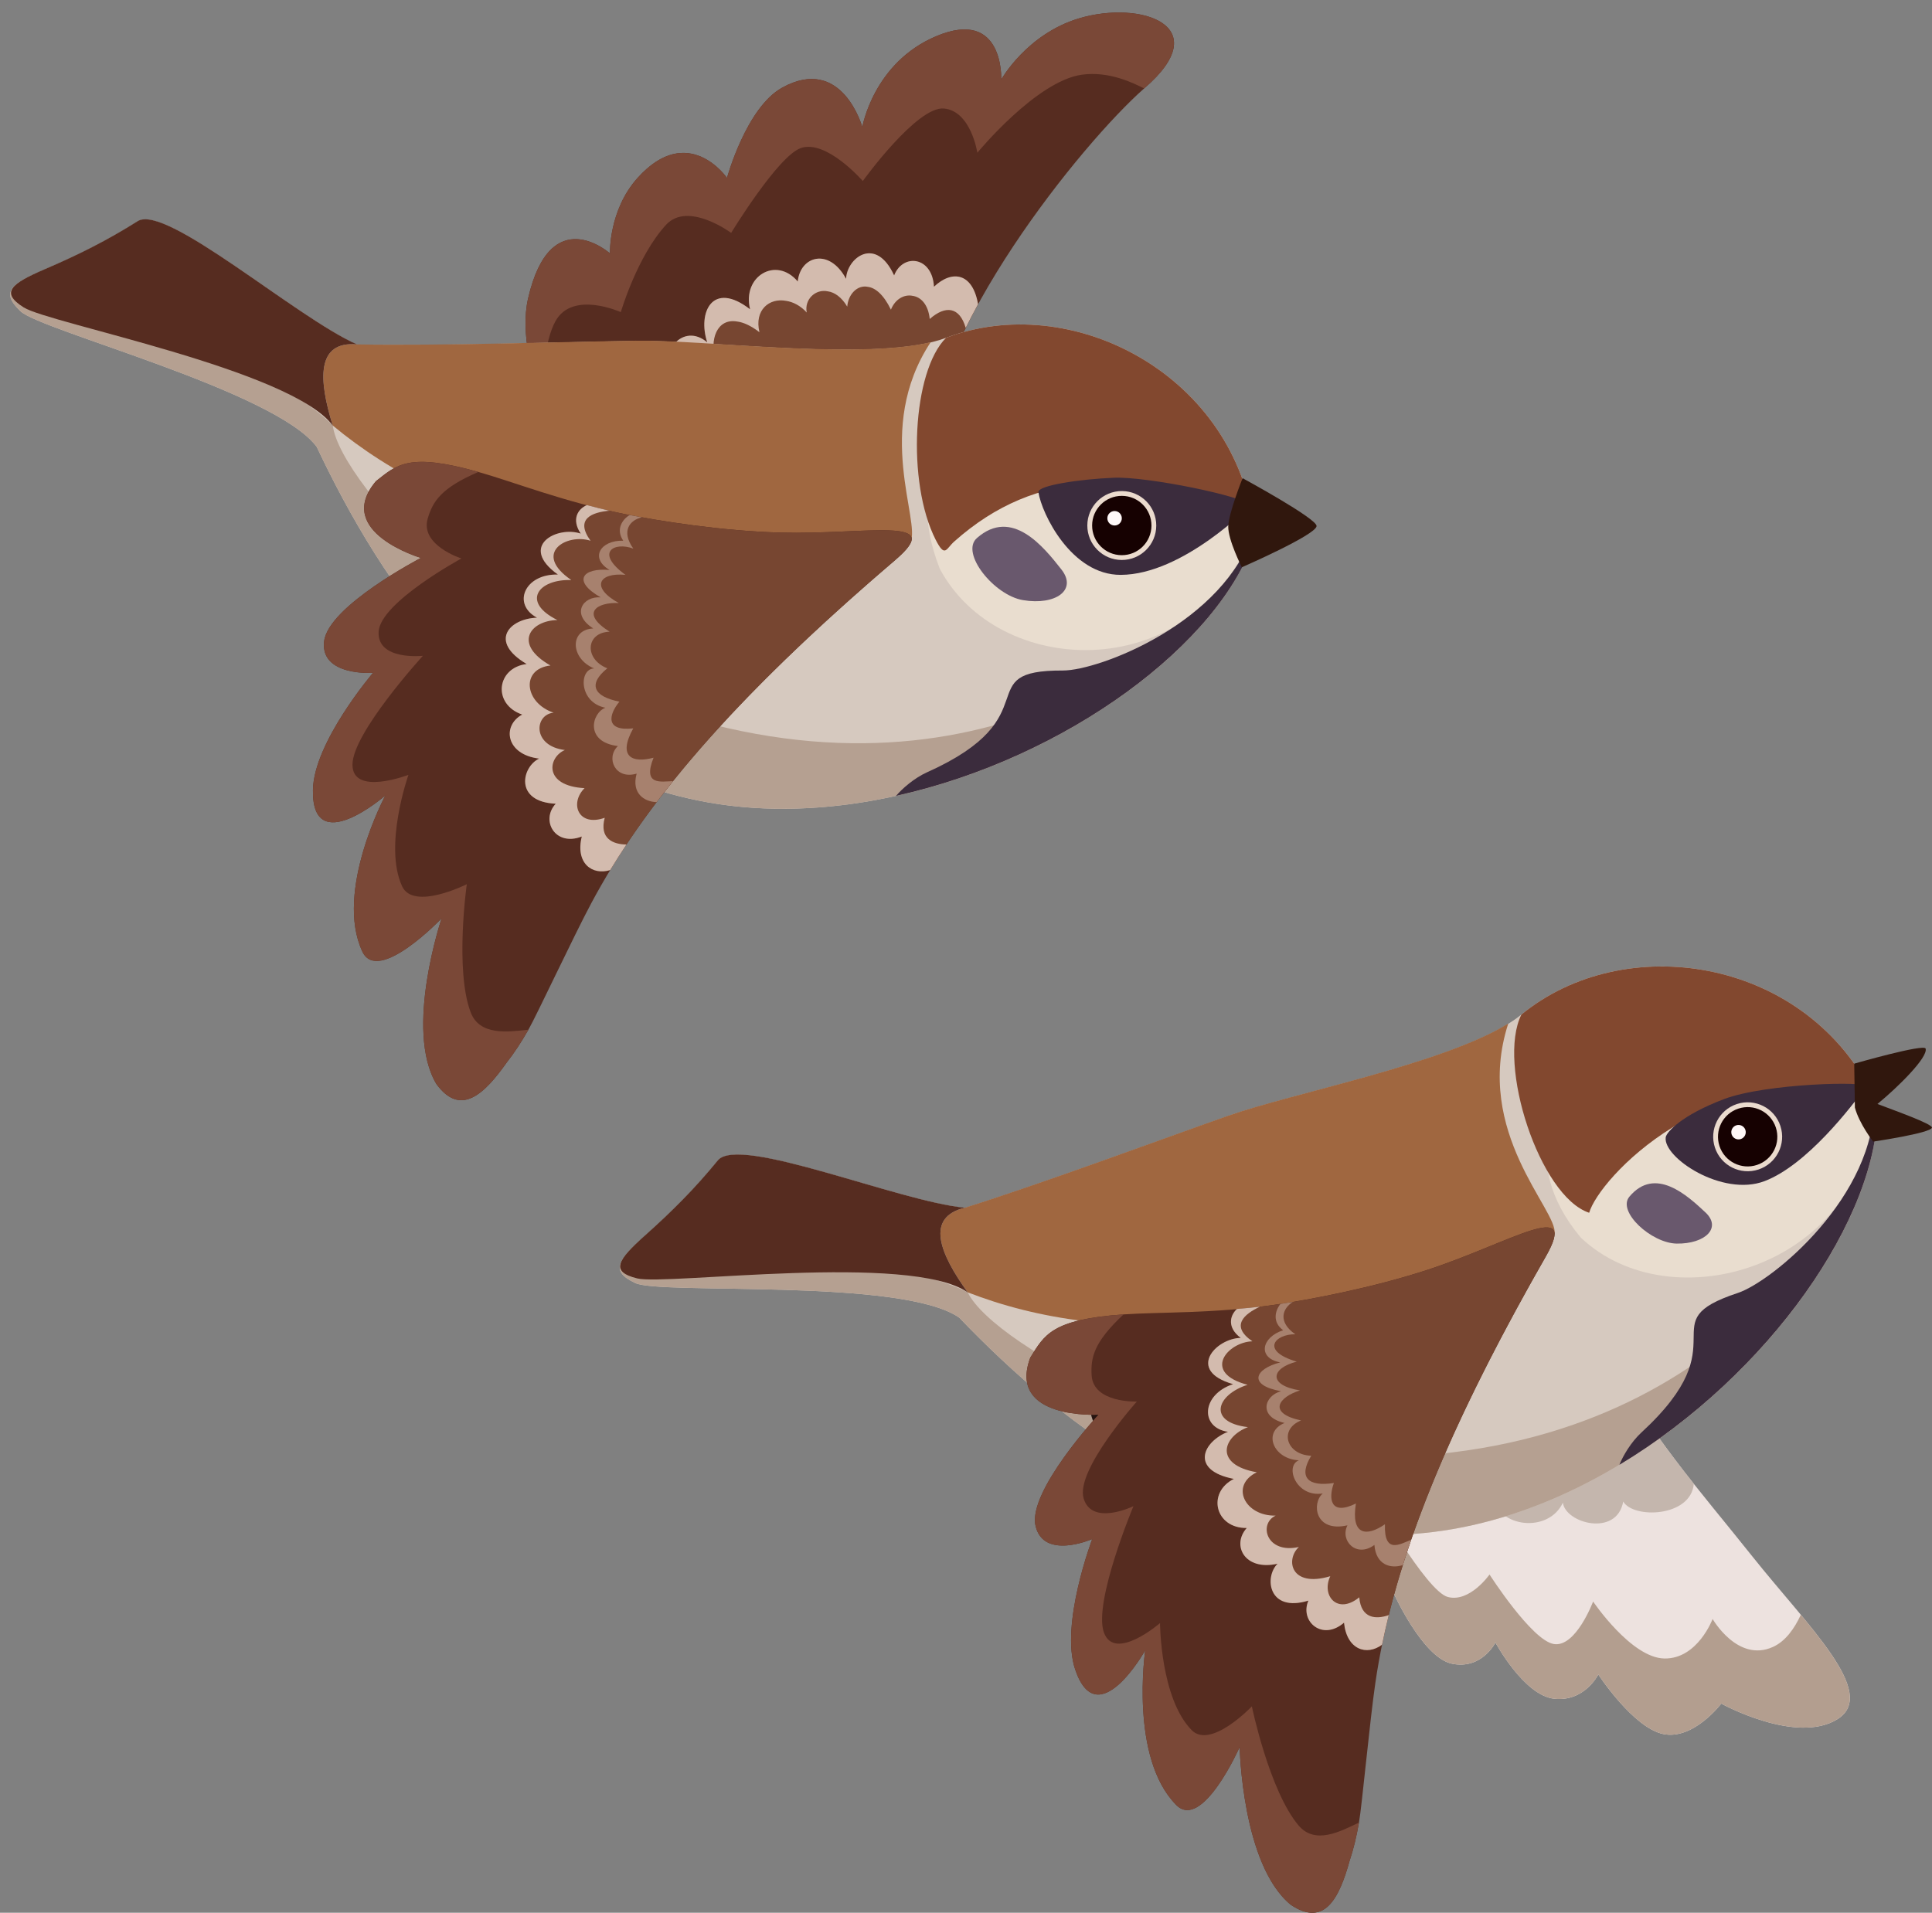
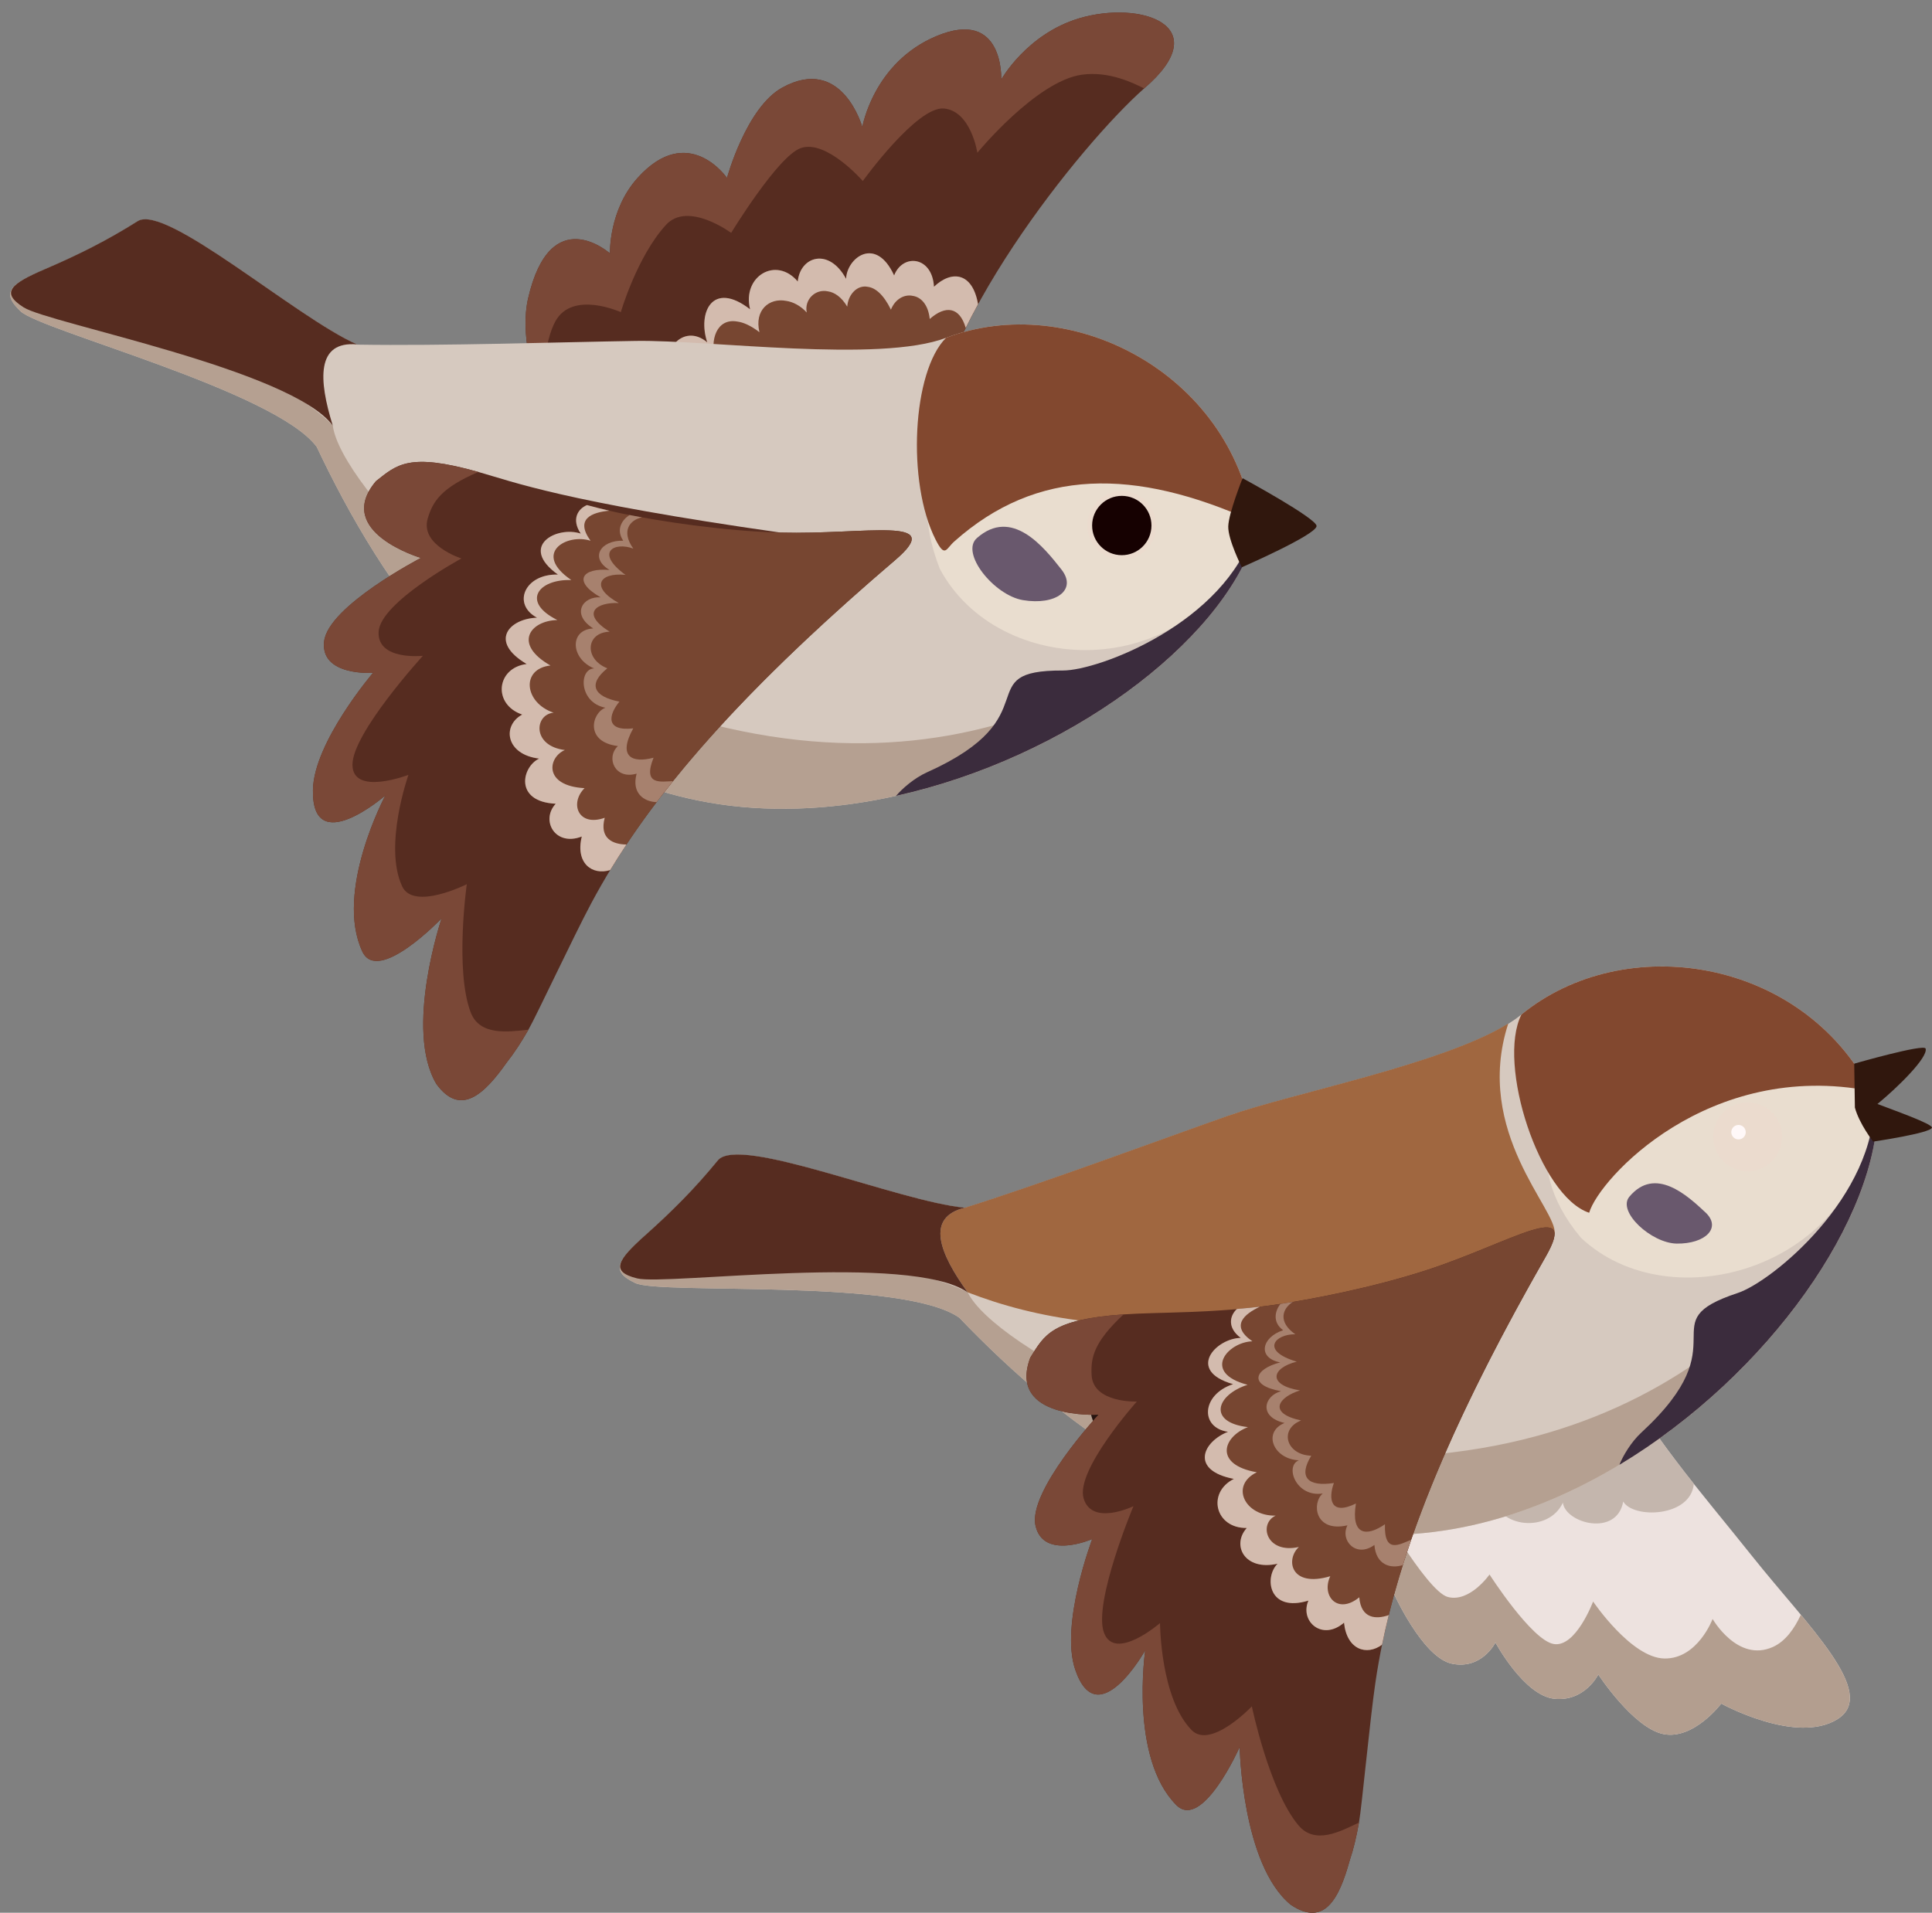
<svg xmlns="http://www.w3.org/2000/svg" height="824.8" preserveAspectRatio="xMidYMid meet" version="1.0" viewBox="-4.4 -5.4 832.9 824.8" width="832.9" zoomAndPan="magnify">
  <rect x="-4.4" y="-5.4" width="832.9" height="824.8" fill="#808080" stroke="none" />
  <defs>
    <clipPath id="a">
      <path d="M 794 446 L 828.48 446 L 828.48 487 L 794 487 Z M 794 446" />
    </clipPath>
    <clipPath id="b">
      <path d="M 438 523 L 666 523 L 666 819.41 L 438 819.41 Z M 438 523" />
    </clipPath>
    <clipPath id="c">
      <path d="M 438 561 L 582 561 L 582 819.41 L 438 819.41 Z M 438 561" />
    </clipPath>
  </defs>
  <g>
    <g>
      <path d="M 685.688 575.184 C 708.41 615.406 727.355 635.98 751.066 665.758 C 774.957 695.766 805.551 724.699 787.789 735.887 C 770.008 747.082 737.645 729.207 737.645 729.207 C 737.645 729.207 725.703 745.008 712.676 742.34 C 699.668 739.68 684.641 716.656 684.641 716.656 C 684.641 716.656 678.828 728.457 665.723 727.129 C 652.633 725.797 640.297 702.887 640.297 702.887 C 640.297 702.887 634.457 714.641 621.578 712.012 C 608.715 709.391 596.027 680.758 596.027 680.758 C 596.027 680.758 589.66 686.598 580.781 682.703 C 571.914 678.816 567.137 629.199 573.805 601.688 C 580.441 574.316 665.215 538.934 685.688 575.184" fill="#ede2df" />
    </g>
    <g>
      <path d="M 771.953 690.895 C 769.184 696.906 765.301 702.348 759.922 704.777 C 744.719 711.641 733.922 692.719 733.922 692.719 C 733.922 692.719 727.473 709.98 713.145 709.762 C 698.824 709.539 682.398 685.191 682.398 685.191 C 682.398 685.191 674.965 705.113 665.438 703.516 C 655.918 701.922 637.746 673.543 637.746 673.543 C 637.746 673.543 629.277 685.691 619.805 683.246 C 610.348 680.809 586.766 638.648 586.766 638.648 C 586.766 638.648 580.695 638.156 570.715 637.148 C 571.148 659.191 575.141 680.23 580.781 682.703 C 589.66 686.598 596.027 680.758 596.027 680.758 C 596.027 680.758 608.715 709.391 621.578 712.012 C 634.457 714.641 640.297 702.887 640.297 702.887 C 640.297 702.887 652.633 725.797 665.723 727.129 C 678.828 728.457 684.641 716.656 684.641 716.656 C 684.641 716.656 699.668 739.68 712.676 742.34 C 725.703 745.008 737.645 729.207 737.645 729.207 C 737.645 729.207 770.008 747.082 787.789 735.887 C 800.449 727.91 788.516 710.891 771.953 690.895" fill="#b39e8f" />
    </g>
    <g>
      <path d="M 584.848 622.867 C 584.895 637.996 599.062 648.762 609.66 632.688 C 610.484 645.227 625.906 656.16 638.949 639.598 C 641.289 653.492 663.266 655.816 669.367 642.562 C 670.52 651.535 692.688 657.41 695.379 642.062 C 699.648 649.566 724.523 648.906 725.816 634.449 C 712.527 617.664 699.836 600.223 685.688 575.184 C 665.215 538.934 580.441 574.316 573.805 601.688 C 571.859 609.707 570.895 619.59 570.715 629.672 C 574.844 630.211 579.738 628.453 584.848 622.867" fill="#c4b6ad" />
    </g>
    <g>
      <path d="M 568.656 645.637 C 564.262 636.871 550.656 632.176 540.695 626.93 C 536.062 624.488 530.969 622.039 527.48 618.613 C 523.074 614.289 524.008 610.094 525.621 605.344 C 526.824 601.816 515.523 599.289 513.422 602.34 C 501.5 619.656 526.453 626.367 539.344 633.793 C 545.176 637.152 549.363 641.242 551.445 646.25 C 508.285 661.898 558.281 667.316 569.008 660.992 C 573.531 658.324 570.453 649.215 568.656 645.637" fill="#261410" />
    </g>
    <g>
      <path d="M 651.504 432.074 C 627.621 451.602 555.051 465.254 525.078 475.801 C 495.148 486.336 446.402 504.48 411.652 515.453 C 383.191 512.824 314.242 483.926 305.141 495.055 C 295.219 507.184 285.559 516.871 273.711 527.445 C 261.867 538.02 258.449 542.68 269.477 547.859 C 280.504 553.039 384.465 545.551 409.145 562.789 C 453.742 609.336 524.559 665.988 613.273 655.234 C 714.328 642.977 805.934 538.074 805.07 471.172 C 777.641 408.324 697.488 394.473 651.504 432.074" fill="#d6c9bf" />
    </g>
    <g>
      <path d="M 680.508 451.02 C 666.918 465.871 649.02 494.633 677.113 528.285 C 715.812 564.91 797.316 541.328 803.211 473.816 C 778.168 423.035 701.094 429.543 680.508 451.02" fill="#e9ddcf" />
    </g>
    <g>
      <path d="M 651.504 432.074 C 640.77 453.352 659.355 510.539 680.703 517.559 C 684.957 502.875 732.09 451.414 802.152 465.062 C 772.336 407.465 695.957 395.727 651.504 432.074" fill="#82482f" />
    </g>
    <g>
-       <path d="M 800.047 463.176 C 793.824 471.852 774.488 497.012 756.305 503.918 C 738.117 510.824 712.492 493.758 713.703 485.023 C 714.02 482.773 720.574 475.473 738.766 468.566 C 756.949 461.66 801.832 460.684 800.047 463.176" fill="#3b2c3d" />
-     </g>
+       </g>
    <g>
      <path d="M 734.922 489.457 C 737.5 497.25 745.906 501.477 753.699 498.898 C 761.492 496.32 765.719 487.91 763.141 480.121 C 760.559 472.324 752.152 468.102 744.359 470.68 C 736.57 473.258 732.344 481.664 734.922 489.457" fill="#ebdbce" />
    </g>
    <g>
-       <path d="M 736.887 488.809 C 739.105 495.512 746.344 499.152 753.051 496.93 C 759.758 494.715 763.395 487.477 761.172 480.77 C 758.949 474.062 751.719 470.426 745.016 472.645 C 738.305 474.863 734.668 482.098 736.887 488.809" fill="#160101" />
-     </g>
+       </g>
    <g>
      <path d="M 742.129 483.789 C 742.668 485.426 744.434 486.309 746.066 485.77 C 747.703 485.227 748.594 483.465 748.051 481.828 C 747.508 480.191 745.742 479.305 744.109 479.844 C 742.473 480.387 741.586 482.152 742.129 483.789" fill="#fff8f8" />
    </g>
    <g>
      <path d="M 269.477 547.859 C 280.504 553.039 384.465 545.551 409.145 562.789 C 453.742 609.336 524.559 665.988 613.273 655.234 C 705.211 644.082 789.312 556.254 803.098 490.117 C 803.055 490.062 803.02 490.027 803.02 490.027 C 794.824 508.691 745.938 614.918 602.133 622.598 C 520.441 626.961 423.977 575.309 412.801 551.875 C 394.402 541.871 329.953 531.113 276.039 525.355 C 275.27 526.047 274.496 526.742 273.711 527.445 C 261.867 538.02 258.449 542.68 269.477 547.859" fill="#b5a091" />
    </g>
    <g>
      <path d="M 805.07 471.172 C 804.629 470.156 804.168 469.152 803.695 468.16 C 804.496 510.586 759.414 547.301 744.789 552.137 C 706.012 564.965 746.609 572.332 703.207 612.324 C 698.793 616.391 695.277 622.355 693.738 626.234 C 758.191 587.465 805.691 519.434 805.07 471.172" fill="#3b2c3d" />
    </g>
    <g>
      <path d="M 645.773 436.105 C 645.789 436.051 645.816 435.996 645.844 435.941 C 617.77 453.387 552.914 465.902 525.004 475.727 C 495.074 486.262 446.328 504.406 411.578 515.379 C 394.379 519.504 400.703 535.125 412.746 551.836 C 412.766 551.852 412.781 551.863 412.801 551.875 C 442.82 563.496 478.699 569.203 528.062 564.383 C 604.117 556.957 664.531 534.566 665.773 526.492 C 667.309 516.539 630.727 482.855 645.773 436.105" fill="#a06740" />
    </g>
    <g>
      <path d="M 411.578 515.379 C 383.113 512.75 314.164 483.852 305.062 494.98 C 295.145 507.109 285.484 516.797 273.637 527.371 C 261.789 537.945 258.555 542.977 270.305 545.863 C 282.895 548.961 388.102 534.648 412.781 551.887 C 412.77 551.871 412.758 551.855 412.746 551.836 C 400.703 535.125 394.379 519.504 411.578 515.379" fill="#562c20" />
    </g>
    <g>
      <path d="M 525.254 637.156 C 520.023 628.277 505.086 620.133 495.297 616.055 C 490.742 614.156 485.77 612.328 482.117 609.156 C 477.512 605.156 477.762 600.395 478.562 594.918 C 479.156 590.844 468.293 589.898 467.055 593.672 C 459.875 615.5 482.277 617.844 495.031 623.816 C 500.809 626.52 505.188 630.301 507.785 635.438 C 462.121 654.355 502.062 663.016 520.996 652.801 C 525.812 650.203 527.395 640.777 525.254 637.156" fill="#261410" />
    </g>
    <g>
      <path d="M 698.027 510.637 C 692.668 517.047 707.523 530.699 718.449 530.848 C 730.73 531.02 737.945 524.07 730.84 517.414 C 723.047 510.117 709.164 497.316 698.027 510.637" fill="#69586d" />
    </g>
    <g clip-path="url(#a)">
      <path d="M 804.984 470.648 C 813.598 463.586 826.828 450.609 825.754 446.762 C 825.141 444.578 794.969 453.258 794.969 453.258 C 794.969 453.258 795.246 472.164 795.258 472.195 C 797.152 479.234 803.133 486.867 803.133 486.867 C 803.133 486.867 827.793 483.254 828.473 480.875 C 828.922 479.301 811.609 473.188 804.984 470.648" fill="#30170d" />
    </g>
    <g clip-path="url(#b)">
      <path d="M 611.352 542.051 C 587.461 549.895 560.477 555.012 545.227 557.223 C 518.645 561.078 495.684 560.293 479.98 561.383 C 448.805 563.551 445.883 570.281 439.777 579.98 C 429.676 606.91 469.18 604.633 469.18 604.633 C 469.18 604.633 438.598 637.621 442.035 652.559 C 445.469 667.461 466.473 658.254 466.473 658.254 C 466.473 658.254 452.527 694.973 459.113 714.484 C 468.723 742.949 489.312 706.234 489.312 706.234 C 489.312 706.234 482.504 752.617 502.707 772.945 C 513.938 784.242 530.035 747.934 530.035 747.934 C 530.035 747.934 530.992 798.672 552.047 815.945 C 566.605 825.777 572.949 813.191 577.461 796.871 C 579.07 792.121 580.398 786.574 581.469 780.504 C 582.738 773.297 586.172 736.25 588.559 720.055 C 595.484 672.973 615.285 618.082 661.945 536.531 C 676.719 510.711 646.52 530.5 611.352 542.051" fill="#562c20" />
    </g>
    <g>
      <path d="M 611.352 542.051 C 587.461 549.895 560.477 555.012 545.227 557.223 C 543.051 557.539 540.902 557.809 538.777 558.059 C 535.402 558.453 532.098 558.773 528.859 559.031 C 525.746 561.91 524.551 567.082 530.492 571.512 C 519.668 571.73 506.891 585.664 527.199 591.457 C 513.543 595.949 512.805 610.23 525.004 612.004 C 513.941 616.383 508.629 628.664 527.535 632.316 C 515.773 638.242 519.445 653.676 533.094 653.48 C 526.43 660.883 532.152 672.121 546.375 668.887 C 540.547 674.641 542.34 690.102 559.664 684.797 C 555.816 693.75 565.676 702.41 575.016 694.309 C 576.211 706.059 584.867 708.715 591.422 703.797 C 592.273 699.625 593.227 695.379 594.297 691.051 C 604.379 650.215 624.516 601.957 661.945 536.531 C 669.266 523.738 665.543 522.141 655.648 525.191 C 645.574 528.297 629.098 536.223 611.352 542.051" fill="#774631" />
    </g>
    <g>
      <path d="M 592.66 651.871 C 584.852 657.281 577.898 656.816 580.148 642.922 C 569.141 648.359 568.172 640.887 570.652 634.082 C 559.184 635.852 555.312 631.43 560.891 622.324 C 550.035 621.961 546.922 610.895 556.508 607.121 C 541.641 603.879 547.102 596.891 556.047 594.16 C 542.027 591.906 543.586 584.516 554.648 581.754 C 538.703 577.051 545.328 569.809 554.02 569.957 C 546.363 564.621 548.453 558.805 552.965 556.008 C 551.078 556.324 549.297 556.609 547.629 556.863 C 545.316 559.711 543.984 564.691 548.777 568.211 C 539.488 571.215 537.52 580.152 547.508 582.078 C 536.359 584.945 533.574 591.957 547.863 594.492 C 540.516 596.492 538.039 605.609 549.379 608.195 C 539.75 612.16 544.566 623.812 555.559 624.293 C 549.336 626.699 554.297 640.398 565.852 638.602 C 561.016 642.695 562.359 655.555 576.492 652.336 C 573.172 658.957 580.348 666.527 588.113 660.797 C 588.805 669.562 595.238 671.133 600.367 669.473 C 601.492 665.898 602.688 662.266 603.965 658.566 C 599.148 660.438 592.219 664.941 592.66 651.871" fill="#a7816e" />
    </g>
    <g>
      <path d="M 581.59 683.371 C 572.227 691.039 565.113 682.695 569.09 674.281 C 551.961 679.375 549.703 667.105 555.559 661.668 C 541.52 664.824 538.023 651.621 545.562 648.145 C 532.215 648.457 525.734 635.117 537.422 629.453 C 518.941 626.238 522.609 614.203 533.598 609.992 C 516.129 607.961 519.855 596.094 533.438 591.734 C 513.52 586.539 524.805 573.309 535.52 572.984 C 525.777 566.324 532.102 561.164 538.777 558.059 C 535.402 558.453 532.098 558.773 528.859 559.031 C 525.746 561.91 524.551 567.082 530.492 571.512 C 519.668 571.73 506.891 585.664 527.199 591.457 C 513.543 595.949 512.805 610.23 525.004 612.004 C 513.941 616.383 508.629 628.664 527.535 632.316 C 515.773 638.242 519.445 653.676 533.094 653.48 C 526.43 660.883 532.152 672.121 546.375 668.887 C 540.547 674.641 542.34 690.102 559.664 684.797 C 555.816 693.75 565.676 702.41 575.016 694.309 C 576.211 706.059 584.867 708.715 591.422 703.797 C 592.273 699.625 593.227 695.379 594.297 691.051 C 588.855 692.949 582.359 692.668 581.59 683.371" fill="#d3bbae" />
    </g>
    <g clip-path="url(#c)">
      <path d="M 555.418 781.742 C 542.82 766.836 535.281 730.402 535.281 730.402 C 535.281 730.402 517.574 749.035 509.332 740.648 C 495.812 726.883 495.691 694.496 495.691 694.496 C 495.691 694.496 476.121 711.398 471.496 698.527 C 466.852 685.605 484.234 644.078 484.234 644.078 C 484.234 644.078 466.312 652.809 462.75 640.711 C 459.18 628.574 485.695 598.961 485.695 598.961 C 485.695 598.961 466.867 599.676 466.203 587.598 C 465.777 579.93 467.23 573.266 479.98 561.383 C 448.805 563.551 445.883 570.281 439.777 579.98 C 429.676 606.91 469.18 604.633 469.18 604.633 C 469.18 604.633 438.598 637.621 442.035 652.559 C 445.469 667.461 466.473 658.254 466.473 658.254 C 466.473 658.254 452.527 694.973 459.113 714.484 C 468.723 742.949 489.312 706.234 489.312 706.234 C 489.312 706.234 482.504 752.617 502.707 772.945 C 513.938 784.242 530.035 747.934 530.035 747.934 C 530.035 747.934 530.992 798.672 552.047 815.945 C 566.605 825.777 572.949 813.191 577.461 796.871 C 579.07 792.121 580.398 786.574 581.469 780.504 C 573.406 784.359 562.562 790.191 555.418 781.742" fill="#7a4837" />
    </g>
    <g>
      <path d="M 460.805 2.512 C 438.238 9.258 427.242 28.883 427.242 28.883 C 427.242 28.883 428.547 -2.152 399.223 10.203 C 372.105 21.629 367.352 49.398 367.352 49.398 C 367.352 49.398 358.668 18.047 332.758 32.426 C 317.273 41.016 309.012 71.32 309.012 71.32 C 309.012 71.32 292.348 47.105 270.543 71.238 C 257.941 85.184 258.559 103.867 258.559 103.867 C 258.559 103.867 232.969 81.039 223.266 123.293 C 219.816 138.289 225.059 157.637 230.203 169.891 C 230.121 168.969 230.059 167.992 230.004 166.992 C 230.125 168.824 230.203 169.891 230.203 169.891 C 284.051 240.227 396.09 240.117 396.191 190.188 C 396.297 137.824 461.977 56.402 488.855 32.734 C 520.371 5.645 487.352 -5.422 460.805 2.512" fill="#562c20" />
    </g>
    <g>
      <path d="M 460.805 2.512 C 438.238 9.258 427.242 28.883 427.242 28.883 C 427.242 28.883 428.547 -2.152 399.223 10.203 C 372.105 21.629 367.352 49.398 367.352 49.398 C 367.352 49.398 358.668 18.047 332.758 32.426 C 317.273 41.016 309.012 71.32 309.012 71.32 C 309.012 71.32 292.348 47.105 270.543 71.238 C 257.941 85.184 258.559 103.867 258.559 103.867 C 258.559 103.867 232.969 81.039 223.266 123.293 C 219.816 138.289 225.059 157.637 230.203 169.891 C 229.227 158.949 230.121 141.945 235.109 133.016 C 242.512 119.777 263.234 129.195 263.234 129.195 C 263.234 129.195 270.25 105.145 282.727 91.551 C 292.199 81.227 310.809 95.027 310.809 95.027 C 310.809 95.027 330.879 62.02 340.773 58.477 C 351.805 54.527 367.562 72.66 367.562 72.66 C 367.562 72.66 390.871 40.309 402.547 41.391 C 414.23 42.473 416.945 60.465 416.945 60.465 C 416.945 60.465 442.371 29.496 462.07 26.801 C 473.879 25.188 484.355 30.508 488.855 32.734 C 520.371 5.645 487.352 -5.422 460.805 2.512" fill="#7a4837" />
    </g>
    <g>
      <path d="M 417.242 125.785 C 414.902 112.137 405.988 110.895 398.238 118.25 C 397.516 105.078 384.805 103.777 381.066 113.371 C 373.078 96 360.613 105.949 360.359 114.852 C 352.996 101.219 340.578 105.062 339.516 115.988 C 330.195 104.926 315.453 113.754 318.965 127.969 C 302.664 115.375 296.258 129.477 300.504 142.234 C 290.27 133.496 278.555 145.871 284.57 161.281 C 264.672 148.844 261.531 171.895 269.352 181.539 C 265.691 180.992 257.523 185.855 254.609 194.512 C 256.441 195.949 258.301 197.336 260.18 198.672 C 316.988 238.918 396.109 232.191 396.191 190.188 C 396.227 173.98 402.477 155.094 411.922 135.977 C 413.598 132.582 415.383 129.184 417.242 125.785" fill="#774631" />
    </g>
    <g>
      <path d="M 398.238 118.25 C 397.516 105.078 384.805 103.777 381.066 113.371 C 373.078 96 360.613 105.949 360.359 114.852 C 352.996 101.219 340.578 105.062 339.516 115.988 C 330.195 104.926 315.453 113.754 318.965 127.969 C 302.664 115.375 296.258 129.477 300.504 142.234 C 290.27 133.496 278.555 145.871 284.57 161.281 C 264.672 148.844 261.531 171.895 269.352 181.539 C 265.691 180.992 257.523 185.855 254.609 194.512 C 256.441 195.949 258.301 197.336 260.18 198.672 C 262.426 190.859 267.281 183.465 272.926 184.402 C 273.195 184.43 273.48 184.477 273.762 184.52 C 267.508 176.594 268.789 160.883 280.098 162.566 C 282.465 162.797 285.305 163.836 288.625 165.918 C 284.207 154.477 287.434 144.41 295.449 145.848 C 297.918 146.121 300.879 147.547 304.23 150.426 C 301.238 140.988 304.75 131.715 313.406 133.246 C 316.098 133.586 319.316 135.016 323.008 137.859 C 320.707 128.285 327.254 122.961 334.469 124.332 C 337.492 124.77 340.668 126.387 343.395 129.359 C 342.266 123.809 347.074 119.059 352.527 120.234 C 355.328 120.645 358.34 122.609 360.855 126.828 C 361.203 121.723 365.055 117.305 369.77 118.293 C 372.902 118.699 376.469 121.504 379.684 128.125 C 381.512 123.527 385.484 121.414 389.051 122.172 C 392.555 122.66 395.777 125.855 396.414 132.152 C 403.273 126.105 409.305 126.926 411.922 135.977 C 413.598 132.582 415.383 129.184 417.242 125.785 C 414.902 112.137 405.988 110.895 398.238 118.25" fill="#d3bbae" />
    </g>
    <g>
      <path d="M 257.113 316.492 C 255.727 306.781 244.316 298.012 236.535 289.879 C 232.918 286.094 228.863 282.148 226.645 277.797 C 223.84 272.301 226.055 268.617 229.094 264.625 C 231.352 261.66 221.441 255.676 218.48 257.902 C 201.676 270.539 223.207 284.824 233.074 295.957 C 237.539 300.992 240.215 306.199 240.602 311.609 C 194.703 312.754 240.395 333.758 252.574 331.164 C 257.711 330.07 257.684 320.453 257.113 316.492" fill="#261410" />
    </g>
    <g>
      <path d="M 403.461 140.27 C 374.617 151.207 301.465 141.113 269.695 141.605 C 237.973 142.098 185.988 143.828 149.551 143.207 C 123.395 131.68 67.18 82.391 55.02 90.055 C 41.762 98.41 29.527 104.527 14.934 110.797 C 0.348 117.062 -4.375 120.398 4.441 128.809 C 13.254 137.223 114.215 163.117 132.145 187.301 C 159.664 245.594 208.836 321.797 296.379 339.75 C 396.098 360.203 516.266 289.801 536.68 226.086 C 530.613 157.777 459.004 119.207 403.461 140.27" fill="#d6c9bf" />
    </g>
    <g>
      <path d="M 424.953 167.438 C 407.355 177.211 384.785 199.02 400.746 239.852 C 425.816 286.867 507.059 290.152 534.074 228.004 C 526.445 171.895 451.289 153.609 424.953 167.438" fill="#e9ddcf" />
    </g>
    <g>
      <path d="M 403.461 140.27 C 388.934 154.652 386.406 202.594 398.953 227.305 C 403.023 235.32 403.449 231.254 406.949 228.133 C 442.656 196.289 484.863 196.402 535.852 219.367 C 525.859 155.281 457.152 119.906 403.461 140.27" fill="#82482f" />
    </g>
    <g>
-       <path d="M 534.672 212.484 C 534.672 212.484 505.633 242.395 478.762 242.488 C 457.488 242.566 444.688 216.121 443.273 206.844 C 442.824 203.887 461.523 201.176 475.867 200.605 C 490.211 200.031 532.062 208.609 534.672 212.484" fill="#3b2c3d" />
-     </g>
+       </g>
    <g>
      <path d="M 464.352 221.16 C 464.324 229.367 470.957 236.047 479.164 236.07 C 487.371 236.102 494.047 229.469 494.074 221.262 C 494.102 213.051 487.473 206.379 479.266 206.348 C 471.059 206.32 464.383 212.949 464.352 221.16" fill="#ebdbce" />
    </g>
    <g>
      <path d="M 466.422 221.168 C 466.398 228.23 472.105 233.98 479.172 234 C 486.234 234.027 491.98 228.316 492.004 221.254 C 492.027 214.188 486.32 208.445 479.262 208.422 C 472.191 208.395 466.449 214.102 466.422 221.168" fill="#160101" />
    </g>
    <g>
-       <path d="M 472.984 218.07 C 472.98 219.793 474.371 221.191 476.098 221.199 C 477.816 221.207 479.219 219.816 479.227 218.09 C 479.23 216.367 477.84 214.965 476.117 214.961 C 474.395 214.953 472.992 216.348 472.984 218.07" fill="#fff8f8" />
-     </g>
+       </g>
    <g>
      <path d="M 4.441 128.809 C 13.254 137.223 114.215 163.117 132.145 187.301 C 159.664 245.594 208.836 321.797 296.379 339.75 C 387.102 358.359 494.734 301.766 528.793 243.426 C 528.77 243.359 528.754 243.316 528.754 243.316 C 515.059 258.41 434.98 343.629 296.172 305.266 C 217.32 283.477 142.238 203.879 139.078 178.109 C 124.805 162.785 67.102 132.129 17.805 109.551 C 16.855 109.965 15.902 110.379 14.934 110.797 C 0.348 117.062 -4.375 120.398 4.441 128.809" fill="#b5a091" />
    </g>
    <g>
      <path d="M 536.68 226.086 C 536.582 224.98 536.465 223.883 536.332 222.793 C 523.625 263.281 469.219 283.785 453.816 283.73 C 412.973 283.59 449.133 303.457 395.281 327.605 C 389.805 330.062 384.578 334.602 381.891 337.789 C 455.312 321.484 521.949 272.051 536.68 226.086" fill="#3b2c3d" />
    </g>
    <g>
-       <path d="M 396.75 142.273 C 396.781 142.223 396.824 142.18 396.867 142.137 C 364.711 149.77 299.234 141.055 269.645 141.512 C 237.922 142.004 185.938 143.734 149.5 143.113 C 131.883 141.566 132.926 158.383 139.039 178.055 C 139.051 178.074 139.062 178.094 139.078 178.109 C 163.855 198.656 196.07 215.461 244.41 226.555 C 318.891 243.652 384.344 235.695 388.086 228.434 C 392.695 219.48 372.211 179.605 396.75 142.273" fill="#a06740" />
-     </g>
+       </g>
    <g>
      <path d="M 149.5 143.113 C 123.344 131.586 67.133 82.297 54.969 89.961 C 41.715 98.312 29.477 104.434 14.887 110.699 C 0.297 116.969 -4.367 120.715 5.855 127.18 C 16.812 134.113 121.125 153.934 139.055 178.113 C 139.051 178.094 139.043 178.074 139.039 178.055 C 132.926 158.383 131.883 141.566 149.5 143.113" fill="#562c20" />
    </g>
    <g>
      <path d="M 218.648 294.672 C 216.504 284.594 204.926 272.129 196.938 265.152 C 193.223 261.91 189.086 258.594 186.629 254.43 C 183.527 249.176 185.277 244.738 187.777 239.797 C 189.633 236.121 179.633 231.777 177.258 234.965 C 163.523 253.387 184.023 262.715 194.227 272.43 C 198.84 276.824 201.797 281.801 202.629 287.5 C 153.324 290.945 188.449 311.836 209.645 308.156 C 215.035 307.223 219.523 298.785 218.648 294.672" fill="#261410" />
    </g>
    <g>
      <path d="M 416.746 226.625 C 409.48 233.031 424.113 251.293 436.617 253.383 C 450.668 255.73 460.156 249.035 453.176 240.152 C 445.527 230.418 431.855 213.305 416.746 226.625" fill="#69586d" />
    </g>
    <g>
      <path d="M 531.289 200.797 C 531.289 200.797 563.48 218.27 563.188 221.469 C 562.836 225.316 530.961 239.211 530.961 239.211 C 530.961 239.211 524.945 227.297 525.109 221.562 C 525.277 215.828 531.289 200.797 531.289 200.797" fill="#30170d" />
    </g>
    <g>
-       <path d="M 332.012 224.254 C 306.875 223.574 279.75 219.281 264.648 216.219 C 238.324 210.875 216.973 202.387 201.828 198.113 C 171.746 189.629 166.727 194.98 157.707 202.051 C 139.105 223.988 177.062 235.18 177.062 235.18 C 177.062 235.18 137.141 255.91 135.336 271.133 C 133.535 286.316 156.414 284.738 156.414 284.738 C 156.414 284.738 130.895 314.594 130.512 335.188 C 129.949 365.223 161.723 337.613 161.723 337.613 C 161.723 337.613 139.656 378.977 151.816 404.93 C 158.574 419.355 185.98 390.609 185.98 390.609 C 185.98 390.609 169.758 438.695 183.746 462.059 C 194.133 476.23 204.352 466.523 214.105 452.684 C 217.223 448.754 220.348 443.98 223.402 438.629 C 227.031 432.273 242.766 398.562 250.48 384.117 C 272.891 342.141 310.055 297.152 381.5 236.133 C 404.121 216.816 369.016 225.25 332.012 224.254" fill="#562c20" />
+       <path d="M 332.012 224.254 C 238.324 210.875 216.973 202.387 201.828 198.113 C 171.746 189.629 166.727 194.98 157.707 202.051 C 139.105 223.988 177.062 235.18 177.062 235.18 C 177.062 235.18 137.141 255.91 135.336 271.133 C 133.535 286.316 156.414 284.738 156.414 284.738 C 156.414 284.738 130.895 314.594 130.512 335.188 C 129.949 365.223 161.723 337.613 161.723 337.613 C 161.723 337.613 139.656 378.977 151.816 404.93 C 158.574 419.355 185.98 390.609 185.98 390.609 C 185.98 390.609 169.758 438.695 183.746 462.059 C 194.133 476.23 204.352 466.523 214.105 452.684 C 217.223 448.754 220.348 443.98 223.402 438.629 C 227.031 432.273 242.766 398.562 250.48 384.117 C 272.891 342.141 310.055 297.152 381.5 236.133 C 404.121 216.816 369.016 225.25 332.012 224.254" fill="#562c20" />
    </g>
    <g>
      <path d="M 332.012 224.254 C 306.875 223.574 279.75 219.281 264.648 216.219 C 262.492 215.781 260.383 215.309 258.297 214.824 C 254.984 214.059 251.766 213.242 248.633 212.395 C 244.73 214.055 241.855 218.52 245.957 224.695 C 235.691 221.246 218.961 230.051 236.121 242.359 C 221.754 241.98 216.234 255.172 227.121 260.957 C 215.23 261.344 206.086 271.113 222.652 280.934 C 209.578 282.543 207.828 298.309 220.738 302.73 C 211.965 307.453 213.562 319.961 228.039 321.715 C 220.613 325.164 217.082 340.324 235.18 341.18 C 228.535 348.309 234.895 359.789 246.418 355.312 C 243.578 366.773 250.832 372.199 258.66 369.781 C 260.871 366.141 263.203 362.469 265.668 358.758 C 288.941 323.715 324.184 285.086 381.5 236.133 C 404.121 216.816 369.016 225.25 332.012 224.254" fill="#774631" />
    </g>
    <g>
      <path d="M 277.355 321.324 C 268.176 323.777 261.789 320.996 268.598 308.676 C 256.398 310.074 258.012 302.715 262.641 297.148 C 251.246 294.941 249.098 289.473 257.418 282.785 C 247.324 278.777 248.129 267.312 258.426 266.996 C 245.523 258.926 253.023 254.191 262.363 254.641 C 249.934 247.785 253.891 241.355 265.238 242.488 C 251.816 232.68 260.496 228.098 268.629 231.172 C 263.223 223.562 267.152 218.797 272.34 217.688 C 270.461 217.348 268.688 217.012 267.027 216.691 C 263.895 218.59 260.957 222.828 264.281 227.762 C 254.523 227.453 249.656 235.199 258.402 240.387 C 246.945 239.32 241.957 244.98 254.551 252.188 C 246.957 251.594 241.551 259.34 251.352 265.598 C 240.949 266.082 241.555 278.676 251.734 282.836 C 245.066 283.004 245.113 297.574 256.598 299.781 C 250.66 302 247.586 314.562 261.977 316.301 C 256.617 321.414 260.816 330.961 270.062 328.188 C 267.75 336.676 273.277 340.324 278.668 340.492 C 280.934 337.508 283.281 334.492 285.734 331.438 C 280.566 331.574 272.523 333.477 277.355 321.324" fill="#a7816e" />
    </g>
    <g>
      <path d="M 256.301 347.234 C 244.898 351.297 241.02 341.039 247.602 334.461 C 229.758 333.477 231.777 321.164 239.121 318.02 C 224.84 316.254 226.008 302.645 234.277 301.918 C 221.605 297.703 220.008 282.961 232.922 281.574 C 216.609 272.312 224.129 262.219 235.891 261.965 C 220.129 254.156 227.645 244.246 241.902 244.723 C 224.91 233.113 239.996 224.469 250.195 227.777 C 243.27 218.223 250.965 215.496 258.297 214.824 C 254.984 214.059 251.766 213.242 248.633 212.395 C 244.73 214.055 241.855 218.52 245.957 224.695 C 235.691 221.246 218.961 230.051 236.121 242.359 C 221.754 241.98 216.234 255.172 227.121 260.957 C 215.23 261.344 206.086 271.113 222.652 280.934 C 209.578 282.543 207.828 298.309 220.738 302.73 C 211.965 307.453 213.562 319.961 228.039 321.715 C 220.613 325.164 217.082 340.324 235.18 341.18 C 228.535 348.309 234.895 359.789 246.418 355.312 C 243.578 366.773 250.832 372.199 258.66 369.781 C 260.871 366.141 263.203 362.469 265.668 358.758 C 259.91 358.703 253.891 356.25 256.301 347.234" fill="#d3bbae" />
    </g>
    <g>
      <path d="M 198.465 431.004 C 191.637 412.719 196.836 375.879 196.836 375.879 C 196.836 375.879 173.879 387.441 168.949 376.766 C 160.871 359.246 171.691 328.719 171.691 328.719 C 171.691 328.719 147.562 338.02 147.551 324.348 C 147.539 310.613 177.918 277.391 177.918 277.391 C 177.918 277.391 158.105 279.562 158.832 266.969 C 159.566 254.34 194.523 235.414 194.523 235.414 C 194.523 235.414 176.559 229.73 180.008 218.141 C 182.199 210.777 185.816 204.992 201.828 198.113 C 171.746 189.629 166.727 194.98 157.707 202.051 C 139.105 223.988 177.062 235.18 177.062 235.18 C 177.062 235.18 137.141 255.91 135.336 271.133 C 133.535 286.316 156.414 284.738 156.414 284.738 C 156.414 284.738 130.895 314.594 130.512 335.188 C 129.949 365.223 161.723 337.613 161.723 337.613 C 161.723 337.613 139.656 378.977 151.816 404.93 C 158.574 419.355 185.98 390.609 185.98 390.609 C 185.98 390.609 169.758 438.695 183.746 462.059 C 194.133 476.23 204.352 466.523 214.105 452.684 C 217.223 448.754 220.348 443.98 223.402 438.629 C 214.512 439.535 202.336 441.367 198.465 431.004" fill="#7a4837" />
    </g>
  </g>
</svg>